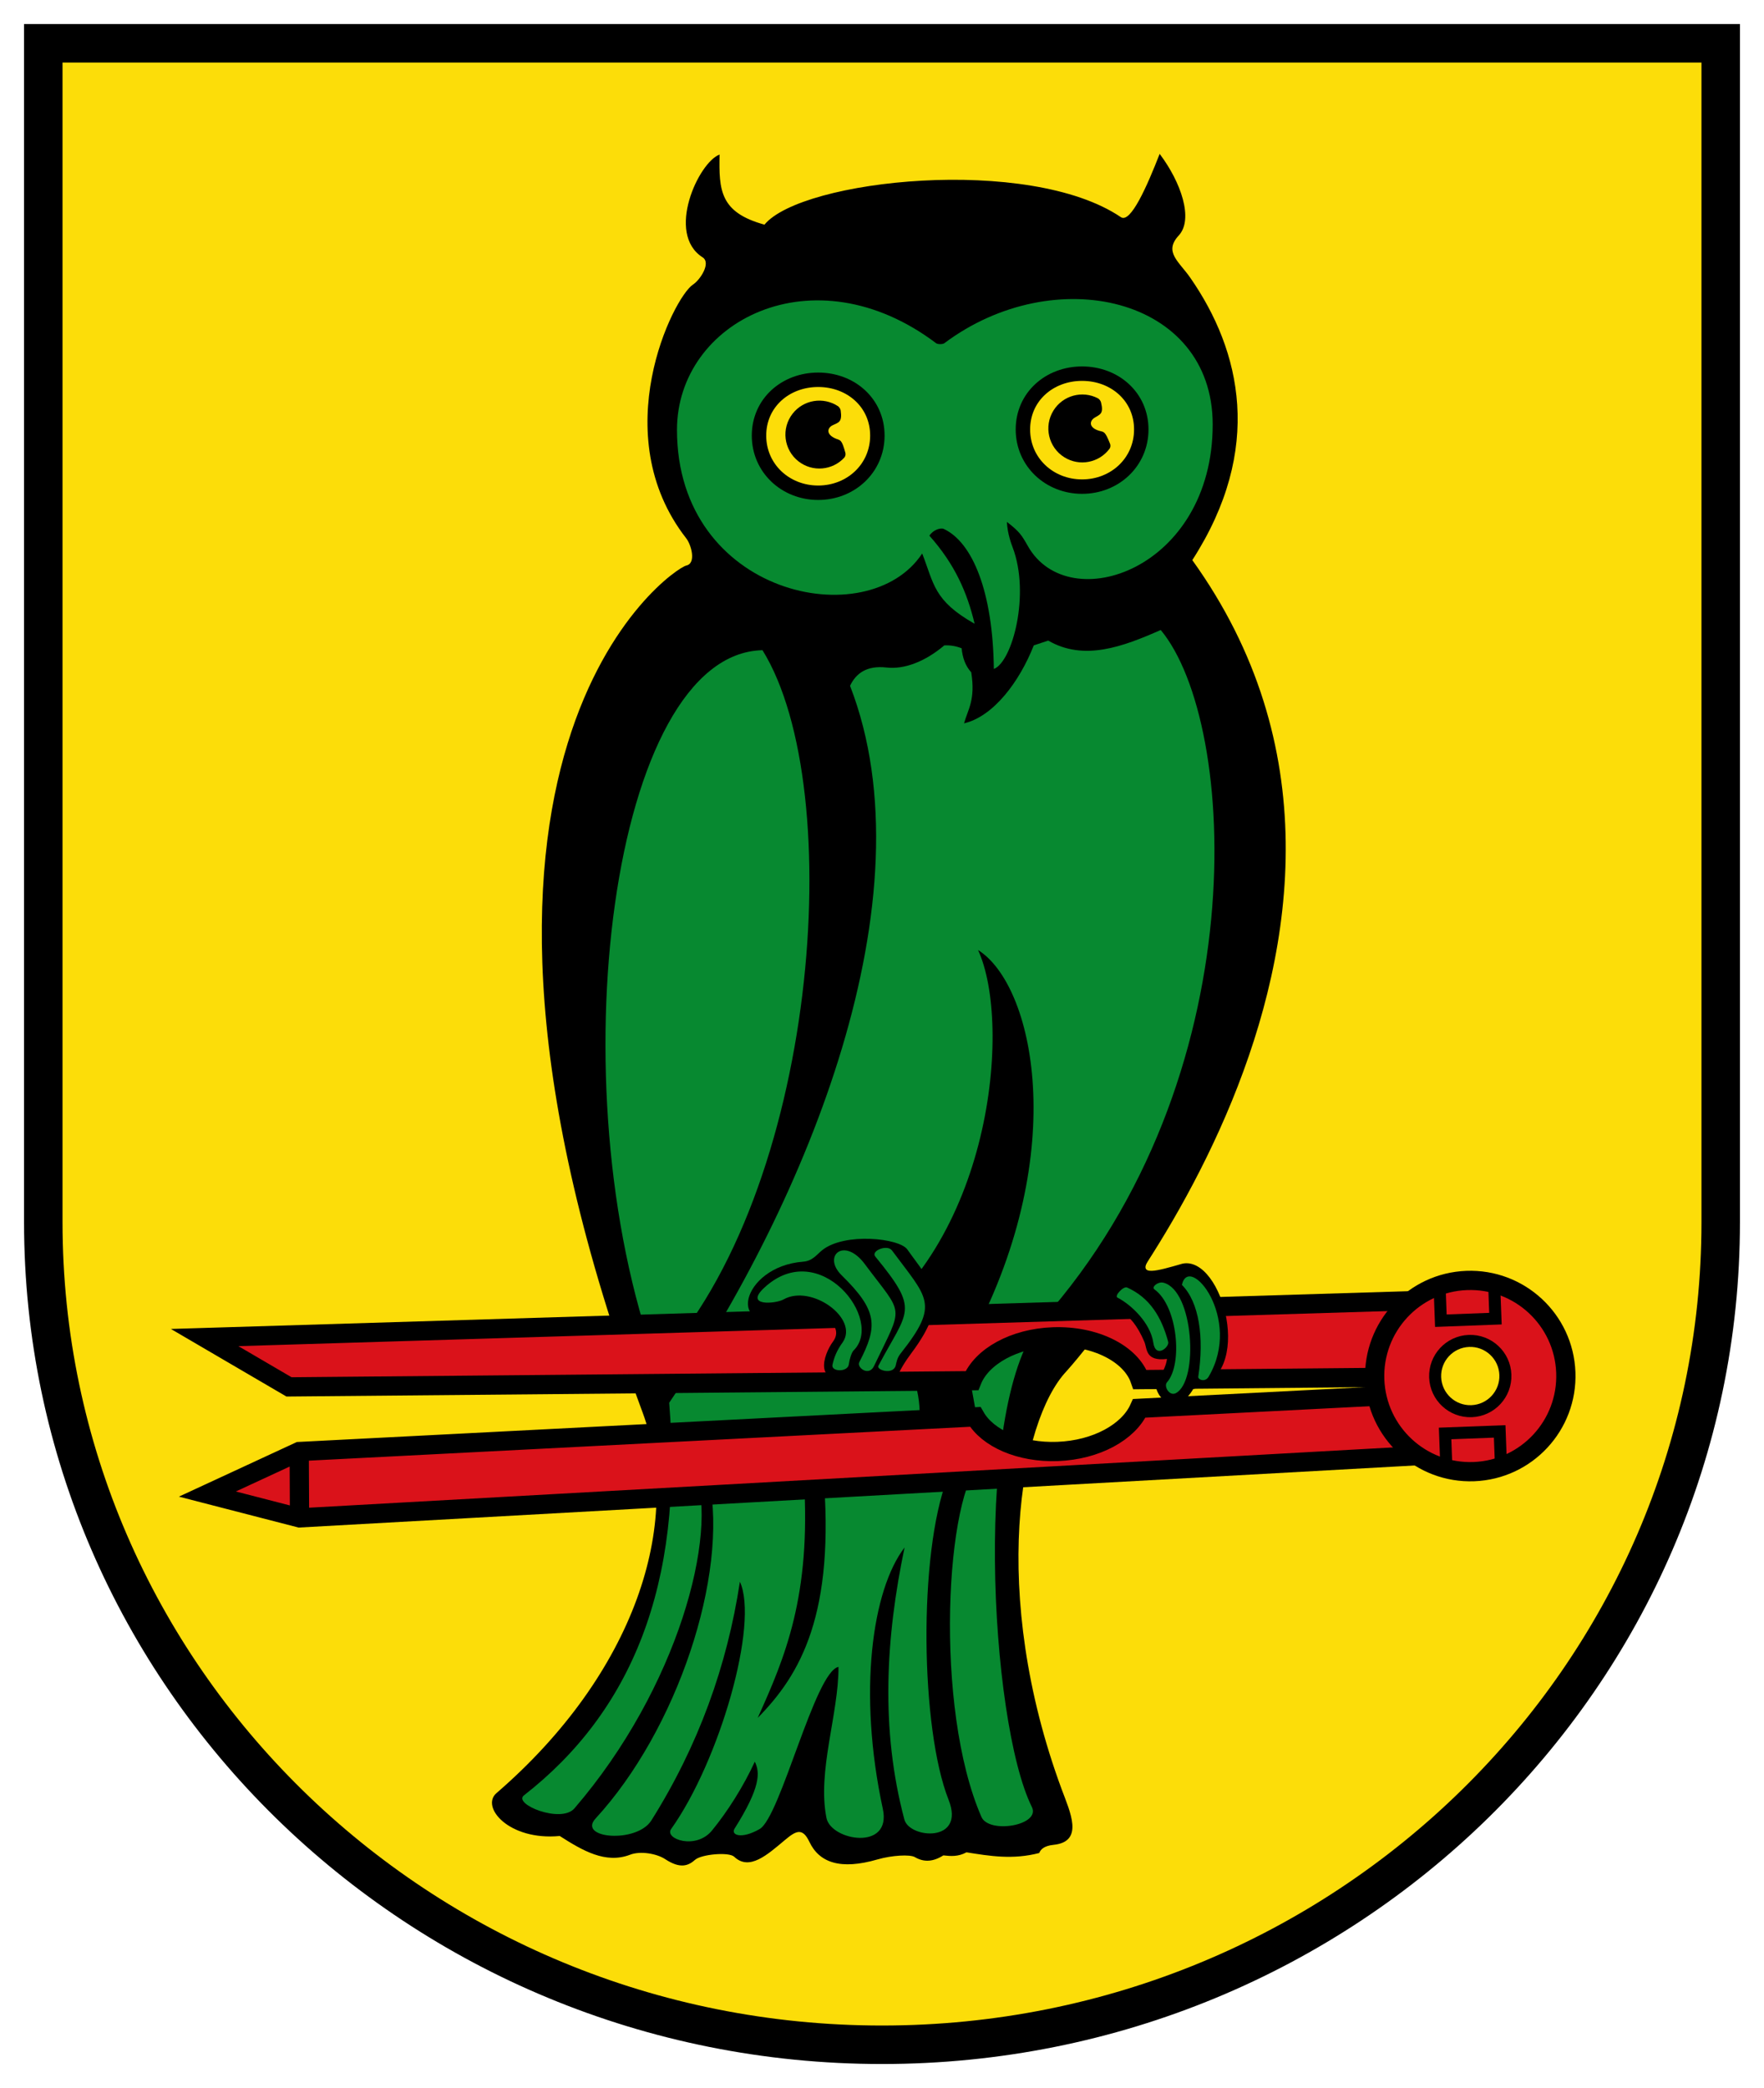
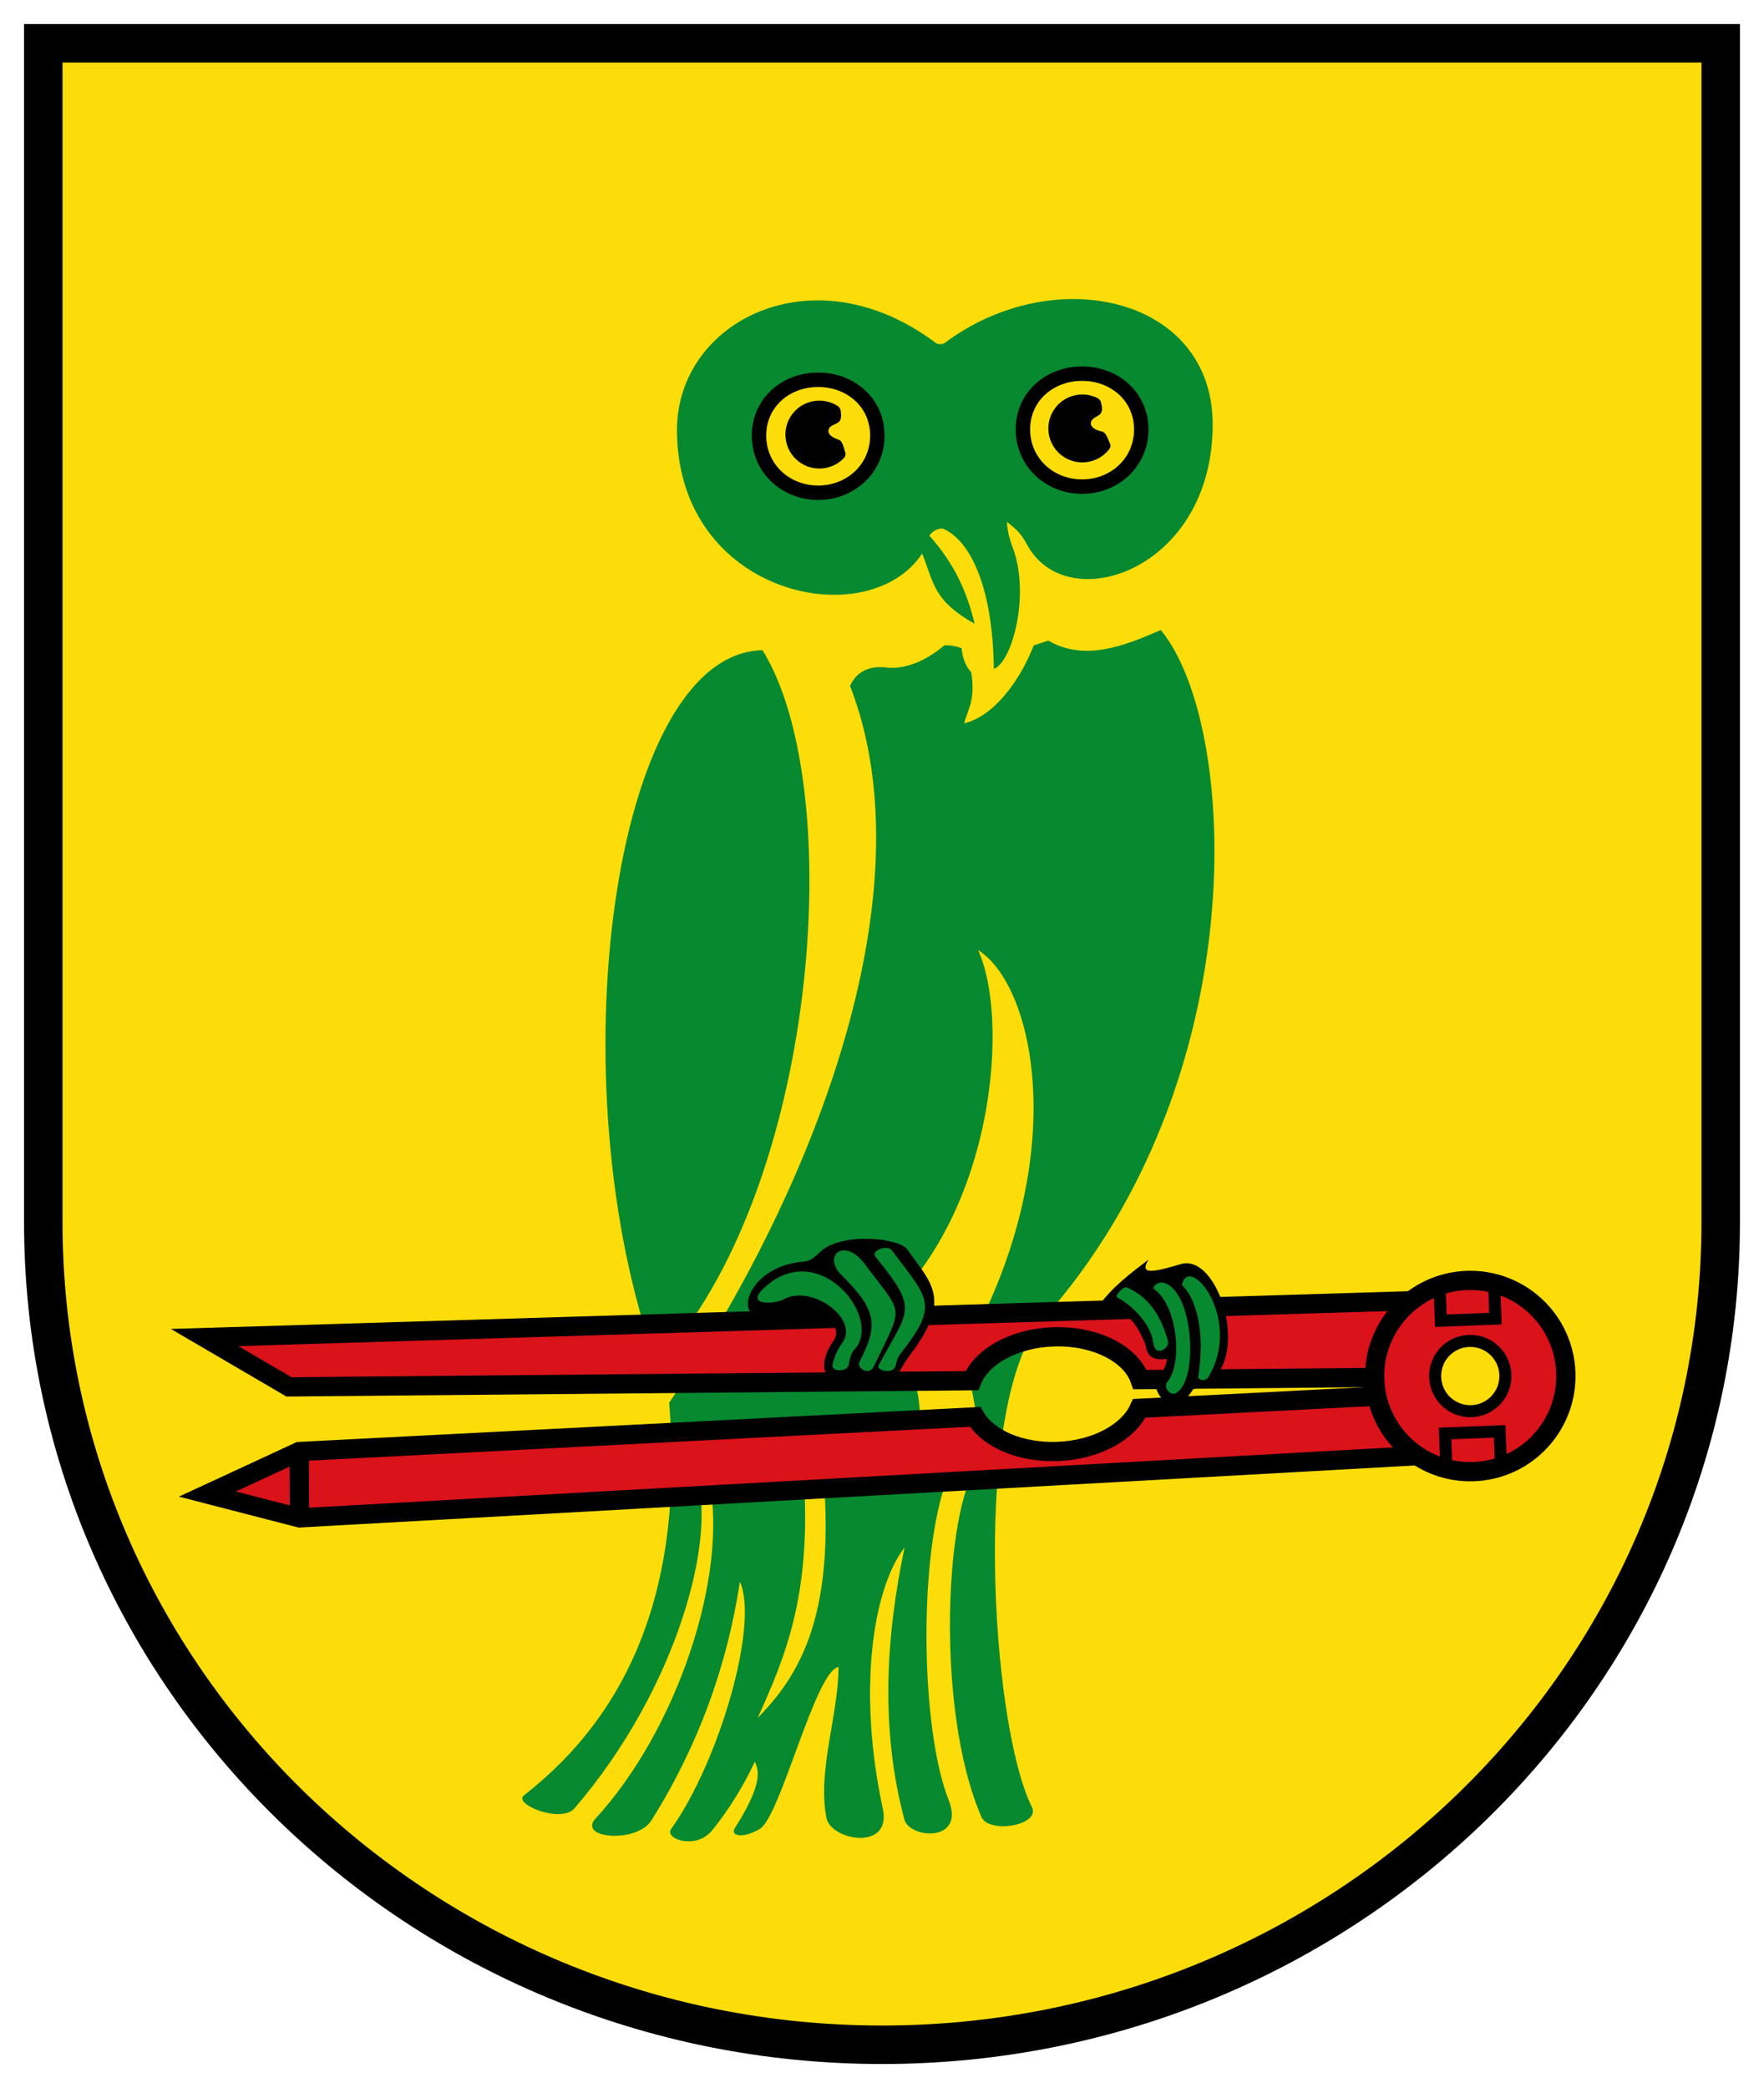
<svg xmlns="http://www.w3.org/2000/svg" xmlns:ns1="http://www.inkscape.org/namespaces/inkscape" xmlns:ns2="http://sodipodi.sourceforge.net/DTD/sodipodi-0.dtd" ns1:version="1.1 (c68e22c387, 2021-05-23)" ns2:docname="CoA Montagnola.svg" id="svg2130" version="1.1" viewBox="0 0 366.758 433.964" height="433.964" width="366.758">
  <defs id="defs2124" />
  <ns2:namedview ns1:pagecheckerboard="false" fit-margin-bottom="5" fit-margin-right="5" fit-margin-left="5" fit-margin-top="5" lock-margins="true" units="px" ns1:snap-smooth-nodes="true" ns1:snap-object-midpoints="false" ns1:window-maximized="1" ns1:window-y="-9" ns1:window-x="-9" ns1:window-height="1001" ns1:window-width="1920" showgrid="false" ns1:document-rotation="0" ns1:current-layer="layer1" ns1:document-units="px" ns1:cy="222.8" ns1:cx="166.4" ns1:zoom="1.25" ns1:pageshadow="2" ns1:pageopacity="0" borderopacity="1.0" bordercolor="#666666" pagecolor="#333333" id="base" showguides="true" ns1:guide-bbox="true" ns1:snap-intersection-paths="true" ns1:object-paths="true" ns1:snap-grids="false" ns1:snap-global="false" ns1:lockguides="false" ns1:snap-to-guides="true" />
  <g transform="translate(20925.488,21959.752)" id="layer1" ns1:groupmode="layer" ns1:label="montagnola" style="opacity:1">
    <g id="g230545" ns1:label="coa">
      <path style="opacity:1;fill:#fcdd09;fill-opacity:1;fill-rule:evenodd;stroke:#000000;stroke-width:8;stroke-miterlimit:4;stroke-dasharray:none" d="m -20567.73,-21950.752 h -348.758 v 245 c 0,94.421 78.072,170.964 174.379,170.964 96.307,0 174.379,-76.543 174.379,-170.964 z" id="path226726" ns2:nodetypes="ccsssc" ns1:label="coa-0" />
-       <path style="display:inline;opacity:1;fill:#000000;fill-opacity:1;fill-rule:evenodd;stroke:none;stroke-width:1;stroke-linecap:round;stroke-linejoin:round;stroke-miterlimit:4;stroke-dasharray:none;stroke-opacity:1" d="m -20822.267,-21587.088 c -3.336,2.881 2.558,9.914 13.152,8.91 4.751,3.025 9.516,5.851 14.637,3.889 2.144,-0.821 5.541,-0.231 7.283,0.919 3.151,2.08 4.84,1.373 6.223,0.142 1.292,-1.151 7.028,-1.681 8.131,-0.637 3.161,2.993 6.897,-0.419 10.536,-3.465 2.255,-1.888 3.642,-2.702 5.091,0.354 2.061,4.349 6.465,5.896 14.143,3.677 3.063,-0.886 6.789,-1.073 7.778,-0.495 1.912,1.118 3.828,0.984 5.939,-0.354 1.54,0.169 3.085,0.303 4.809,-0.636 4.806,0.762 9.592,1.582 15.132,0.141 0.257,-0.729 1,-1.498 2.97,-1.697 6.441,-0.651 3.402,-6.913 1.697,-11.525 -15.025,-40.628 -8.77,-76.55 0.99,-86.904 1.651,-1.752 81.324,-91.784 26.163,-168.574 14.882,-23.096 10.147,-43.469 -0.425,-58.69 -2.348,-3.381 -5.564,-5.355 -2.404,-8.768 3.14,-3.391 0.475,-11.106 -3.96,-16.971 -2.599,6.674 -6.043,14.52 -8.061,13.153 -19.056,-12.908 -66.341,-7.85 -74.104,1.555 -9.245,-2.539 -9.485,-7.124 -9.334,-14.566 -4.352,1.589 -11.247,16.422 -3.536,21.354 1.825,1.168 -0.503,4.696 -1.98,5.657 -4.102,2.669 -18.267,31.169 -1.414,52.75 1.046,1.339 2.129,5.206 0,5.657 -2.966,0.628 -59.771,39.245 -9.051,176.07 8.45,22.795 -1.627,54.195 -30.405,79.054 z" id="path170676" ns2:nodetypes="scsssssssscccssscsscsccssssss" ns1:label="s_feather" />
      <g id="g230516" ns1:label="face">
        <path style="display:inline;opacity:1;fill:#078930;fill-opacity:1;fill-rule:evenodd;stroke:none;stroke-width:1;stroke-linecap:round;stroke-linejoin:round;stroke-miterlimit:4;stroke-dasharray:none;stroke-opacity:1" d="m -20722.854,-21830.12 c -8.56,-4.821 -8.43,-8.316 -10.9,-14.6 -11.225,17.063 -50.98,8.787 -50.98,-25.695 0,-22.54 28.347,-37.261 53.88,-18.005 0.336,0.254 1.374,0.244 1.7,0 22.847,-17.104 55.8,-9.657 55.8,16.887 0,30.162 -29.925,40.233 -38.4,25.313 -1.315,-2.315 -1.74,-3.035 -4.39,-5.064 0.136,2.59 1.002,4.771 1.207,5.312 3.677,9.731 -0.07,23.778 -3.917,25.252 -0.197,-16.046 -4.426,-26.308 -10.4,-29.1 -0.614,-0.297 -2.207,0.148 -3,1.4 5.304,5.953 7.86,11.83 9.4,18.3 z" id="path166875" ns2:nodetypes="ccssssscscccc" ns1:label="v_face" />
        <g id="g208146" ns1:label="eyes" style="opacity:1">
          <g id="g207125" ns1:label="eye-l">
            <path id="path198394" style="opacity:1;fill:#fcdd09;fill-opacity:1;fill-rule:evenodd;stroke:#000000;stroke-width:3;stroke-linecap:round;stroke-linejoin:round;stroke-miterlimit:4;stroke-dasharray:none" d="m -20688.202,-21870.498 c 0,6.795 -5.509,11.88 -12.304,11.88 -6.795,0 -12.304,-5.085 -12.304,-11.88 0,-6.795 5.509,-11.597 12.304,-11.597 6.795,0 12.304,4.802 12.304,11.597 z" ns2:nodetypes="sssss" ns1:label="vitreus-l" />
            <path id="path199251" style="opacity:1;fill:#000000;fill-rule:evenodd;stroke:none;stroke-width:1;stroke-linecap:round;stroke-linejoin:round" d="m -20694.804,-21866.49 c -2.171,2.921 -6.261,3.731 -9.4,1.769 -3.307,-2.065 -4.31,-6.42 -2.248,-9.724 1.962,-3.14 5.989,-4.205 9.222,-2.534 0.284,0.146 0.581,0.535 0.656,0.846 0.606,2.427 -0.212,2.492 -1.35,3.207 -1.08,0.677 -1.212,2.064 0.968,2.704 1.004,0.295 1.186,-0.02 2.267,2.715 0.121,0.297 0.09,0.757 -0.115,1.017 z" ns2:nodetypes="sssssssss" ns1:label="pupil-l" />
          </g>
          <g id="g207131" ns1:label="eye-r" transform="translate(-54.871,1.273)" style="opacity:1;fill:none;stroke:#00ffff">
            <path id="path207127" style="opacity:1;fill:#fcdd09;fill-opacity:1;fill-rule:evenodd;stroke:#000000;stroke-width:3;stroke-linecap:round;stroke-linejoin:round;stroke-miterlimit:4;stroke-dasharray:none" d="m -20688.202,-21870.498 c 0,6.795 -5.509,11.88 -12.304,11.88 -6.795,0 -12.304,-5.085 -12.304,-11.88 0,-6.795 5.509,-11.597 12.304,-11.597 6.795,0 12.304,4.802 12.304,11.597 z" ns2:nodetypes="sssss" ns1:label="vitreus-r" />
            <path id="path207129" style="opacity:1;fill:#000000;fill-rule:evenodd;stroke:none;stroke-width:1;stroke-linecap:round;stroke-linejoin:round" d="m -20695.072,-21865.921 c -2.465,2.678 -6.616,3.056 -9.533,0.777 -3.073,-2.401 -3.616,-6.836 -1.219,-9.906 2.279,-2.918 6.395,-3.555 9.436,-1.556 0.267,0.174 0.522,0.593 0.564,0.91 0.349,2.477 -0.472,2.456 -1.678,3.049 -1.144,0.56 -1.421,1.926 0.68,2.789 0.968,0.399 1.182,0.102 1.971,2.938 0.09,0.307 0,0.761 -0.221,0.999 z" ns2:nodetypes="sssssssss" ns1:label="pupil-r" />
          </g>
        </g>
      </g>
      <path style="display:inline;opacity:1;fill:#078930;fill-opacity:1;fill-rule:evenodd;stroke:none;stroke-width:1;stroke-linecap:round;stroke-linejoin:round;stroke-miterlimit:4;stroke-dasharray:none;stroke-opacity:1" d="m -20816.554,-21586.62 c 22.167,-17.261 33.303,-43.589 30.2,-81.6 28.659,-41.893 54.631,-105.059 37.6,-149 1.223,-2.577 3.463,-4.272 7.6,-3.8 3.601,0.411 7.897,-1.143 12,-4.6 1.192,-0.06 2.408,0.126 3.6,0.6 0.183,1.908 0.752,3.624 2,5 0.912,5.701 -0.675,7.669 -1.5,10.6 6.079,-1.408 11.52,-8.615 14.5,-16.2 l 3,-1 c 7.436,4.303 15.457,1.297 23.4,-2.2 16.1,19.344 20.057,93.23 -24.6,143.4 -14.618,16.422 -10.977,83.543 -2.2,101.2 1.912,3.846 -8.914,5.667 -10.48,2.082 -9.915,-22.701 -7.498,-67.529 0.142,-74.105 -0.77,-12.283 -4.493,-19.272 -1.839,-25.88 20.214,-38.594 12.525,-72.972 0.99,-80.186 7.125,15.394 2.93,61.647 -26.446,80.328 9.09,1.365 15.549,6.019 14.142,20.506 l 5.94,8.909 c -6.081,15.841 -5.601,52.107 0.241,66.868 3.566,9.01 -8.134,8.073 -9.192,4.102 -4.992,-18.74 -3.887,-37.83 0.04,-56.545 -6.756,8.817 -9.736,30.13 -4.525,54.306 1.907,8.849 -10.765,6.643 -11.714,1.915 -1.953,-9.729 2.535,-21.592 2.5,-31.4 -4.886,0.949 -12.053,31.207 -16.4,33.7 -3.775,2.166 -6.059,1.261 -5.2,-0.1 5.424,-8.593 5.304,-11.671 4.2,-13.9 -2.37,5.164 -5.701,10.4 -8.9,14.3 -3.364,4.102 -9.956,1.746 -8.5,-0.3 10.091,-14.173 18.294,-42.719 14.3,-51.4 -2.647,17.476 -8.648,34.09 -18.4,49.6 -3.044,4.841 -15.448,3.778 -11.6,-0.4 16.885,-18.333 27.669,-50.5 23.6,-70.4 l 19.7,-0.2 c 1.533,24.333 -3.937,37.176 -9.6,49.7 8.837,-8.966 16.208,-21.477 13.6,-51.4 l -26.6,0.3 c 4.889,12.758 -3.559,44.878 -25.1,69.9 -2.77,3.218 -12.838,-0.879 -10.499,-2.7 z" id="path153139" ns2:nodetypes="sccscccccccsssccccccsscsscsscsscsscccccss" ns1:label="v_belly" />
      <path style="display:inline;opacity:1;fill:#078930;fill-opacity:1;fill-rule:evenodd;stroke:none;stroke-width:1;stroke-linecap:round;stroke-linejoin:round;stroke-miterlimit:4;stroke-dasharray:none;stroke-opacity:1" d="m -20766.954,-21824.62 c 17.902,28.869 11.498,112.731 -22,148.4 -21.081,-58 -9.372,-147.732 22,-148.4 z" id="path152611" ns2:nodetypes="ccc" ns1:label="v_wing" />
      <g id="g221737" ns1:label="compass">
        <path id="path212328" style="opacity:1;fill:#da121a;fill-opacity:1;fill-rule:evenodd;stroke:#000000;stroke-width:4;stroke-linecap:butt;stroke-linejoin:miter;stroke-miterlimit:4;stroke-dasharray:none;stroke-opacity:1" d="m -20863.279,-21658.081 0.07,13.788 m 232.397,-12.924 -232.397,12.924 -19.162,-4.949 19.092,-8.839 140.556,-7.207 c 2.558,4.472 9.318,7.476 17.103,7.192 8.093,-0.296 14.807,-4.054 17,-8.962 l 49.388,-2.521 m 7.181,-19.844 -250.886,7.654 17.536,10.253 141.987,-1.287 c 1.994,-5.014 8.738,-8.813 16.875,-9.11 8.757,-0.32 16.216,3.521 18.073,8.886 l 48.789,-0.449" ns2:nodetypes="cccccccsccccccscc" ns1:label="compasses" />
        <g id="g217329" transform="rotate(-2.15,-20619.801,-21673.768)" style="opacity:1;fill:#da121a;fill-opacity:1;stroke:#000000" ns1:label="kinematic">
          <circle style="opacity:1;fill:#da121a;fill-opacity:1;fill-rule:evenodd;stroke:#000000;stroke-width:4;stroke-linecap:round;stroke-linejoin:round;stroke-miterlimit:4;stroke-dasharray:none;stroke-opacity:1" id="path208528" cx="-20619.801" cy="-21673.768" r="19.879" ns1:label="kinematic-o" />
          <circle style="opacity:1;fill:#fcdd09;fill-opacity:1;fill-rule:evenodd;stroke:#000000;stroke-width:2.5;stroke-linecap:round;stroke-linejoin:round;stroke-miterlimit:4;stroke-dasharray:none;stroke-opacity:1" id="path209107" cx="-20619.801" cy="-21673.768" r="7.306" ns1:label="kinematic-i" />
          <path style="opacity:1;fill:none;fill-opacity:1;fill-rule:evenodd;stroke:#000000;stroke-width:2.5;stroke-linecap:butt;stroke-linejoin:miter;stroke-miterlimit:4;stroke-dasharray:none;stroke-opacity:1" d="m -20625.48,-21692.818 v 7.324 c 3.786,0 7.572,0 11.358,0 v -7.324" id="path210472" ns2:nodetypes="cccc" ns1:label="bracket-u" />
          <path style="opacity:1;fill:none;fill-opacity:1;fill-rule:evenodd;stroke:#000000;stroke-width:2.5;stroke-linecap:butt;stroke-linejoin:miter;stroke-miterlimit:4;stroke-dasharray:none;stroke-opacity:1" d="m -20625.48,-21654.717 v -7.324 c 3.786,0 7.572,0 11.358,0 v 7.324" id="path210265" ns2:nodetypes="cccc" ns1:label="bracket-l" />
        </g>
      </g>
      <g id="g230506" ns1:label="feet">
        <g id="g225589" ns1:label="foot-l">
          <path style="display:inline;opacity:1;fill:#000000;fill-opacity:1;fill-rule:evenodd;stroke:none;stroke-width:1;stroke-linecap:round;stroke-linejoin:round;stroke-miterlimit:4;stroke-dasharray:none;stroke-opacity:1" d="m -20686.692,-21697.966 c -2.211,3.527 1.662,2.396 7.038,0.846 8.375,-1.803 15.279,23.502 2.25,26.05 -2.964,5.112 -7.302,3.122 -7.9,-1.1 1.58,-2.175 2.282,-3.823 2.45,-5.15 -4.561,0.535 -4.091,-2.12 -4.7,-3.55 -2.938,-6.898 -6.535,-7.427 -9.75,-7.15 2.972,-4.203 6.797,-7.054 10.612,-9.946 z" id="path184467" ns2:nodetypes="cccccscc" ns1:label="s_foot-l" />
          <path id="path182470" style="display:inline;opacity:1;fill:#078930;fill-opacity:1;fill-rule:evenodd;stroke:none;stroke-width:1;stroke-linecap:round;stroke-linejoin:round;stroke-miterlimit:4;stroke-dasharray:none;stroke-opacity:1" d="m -20685.704,-21680.72 c 0.49,3.388 3.388,0.924 3.1,-0.15 -1.379,-5.147 -3.827,-9.2 -8.55,-11.3 -0.761,-0.338 -2.698,1.741 -2,2.1 2.991,1.539 6.871,5.352 7.45,9.35 z m 0.25,-11.05 c -0.703,-0.506 0.726,-1.675 1.85,-1.4 6.319,1.548 7.404,20.401 2.6,22.95 -1.346,0.714 -2.58,-1.428 -1.85,-2.25 3.315,-3.733 2.231,-15.824 -2.6,-19.3 z m 5.7,-0.95 c 1.469,-6.674 12.686,6.991 5.55,19.1 -0.716,1.215 -2.242,0.607 -2.15,0 1.25,-8.223 0.186,-15.503 -3.4,-19.1 z" ns2:nodetypes="sssssssssscssc" ns1:label="v_foot-l" />
        </g>
        <g id="g225593" ns1:label="foot-r">
          <path style="display:inline;opacity:1;fill:#000000;fill-opacity:1;fill-rule:evenodd;stroke:none;stroke-width:1;stroke-linecap:round;stroke-linejoin:round;stroke-miterlimit:4;stroke-dasharray:none;stroke-opacity:1" d="m -20758.486,-21697.538 c 1.957,-0.148 2.831,-1.512 3.959,-2.404 4.711,-3.724 16.034,-2.471 17.678,-0.141 4.89,6.932 9.328,10.253 0.79,21.634 -1.029,1.372 -2.501,3.609 -2.945,5.129 -1.722,0.76 -2.795,0.448 -4.4,-0.35 -1.162,0.742 -3.055,0.607 -4.5,-0.1 -8.766,2.464 -6.354,-4.522 -4.4,-7.15 2.926,-3.935 -4.422,-7.45 -9.071,-5.727 -13.349,4.948 -10.23,-9.897 2.889,-10.891 z" id="path191709" ns2:nodetypes="sssscccsss" ns1:label="s_foot-r" />
          <path id="path189440" style="display:inline;opacity:1;fill:#078930;fill-opacity:1;fill-rule:evenodd;stroke:none;stroke-width:1;stroke-linecap:round;stroke-linejoin:round;stroke-miterlimit:4;stroke-dasharray:none;stroke-opacity:1" d="m -20750.284,-21680.779 c -1.305,1.807 -1.794,3.219 -2.121,4.667 -0.335,1.484 3.175,1.585 3.394,-0.07 0.133,-1.01 0.556,-2.465 0.99,-2.899 6.475,-6.331 -7.045,-23.647 -18.526,-13.082 -4.322,3.977 2.347,3.387 3.959,2.475 5.748,-3.251 15.741,3.936 12.304,8.909 z m 3.465,4.101 c -0.613,1.181 1.995,3.036 3.041,0.849 6.23,-13.03 6.282,-10.237 -1.91,-21.214 -4.286,-5.743 -8.895,-1.675 -4.808,2.334 7.498,7.356 7.558,10.558 3.677,18.031 z m 3.323,-21.92 c -0.996,-1.214 2.493,-2.586 3.465,-1.273 7.396,9.988 9.981,11.059 1.839,21.355 -0.806,1.019 -0.886,1.832 -1.061,2.545 -0.497,2.031 -4.079,0.966 -3.606,0.07 6.151,-11.657 8.7,-11.317 -0.637,-22.697 z" ns2:nodetypes="ccccsccccsccsccccs" ns1:label="v_foot-r" />
        </g>
      </g>
    </g>
  </g>
</svg>